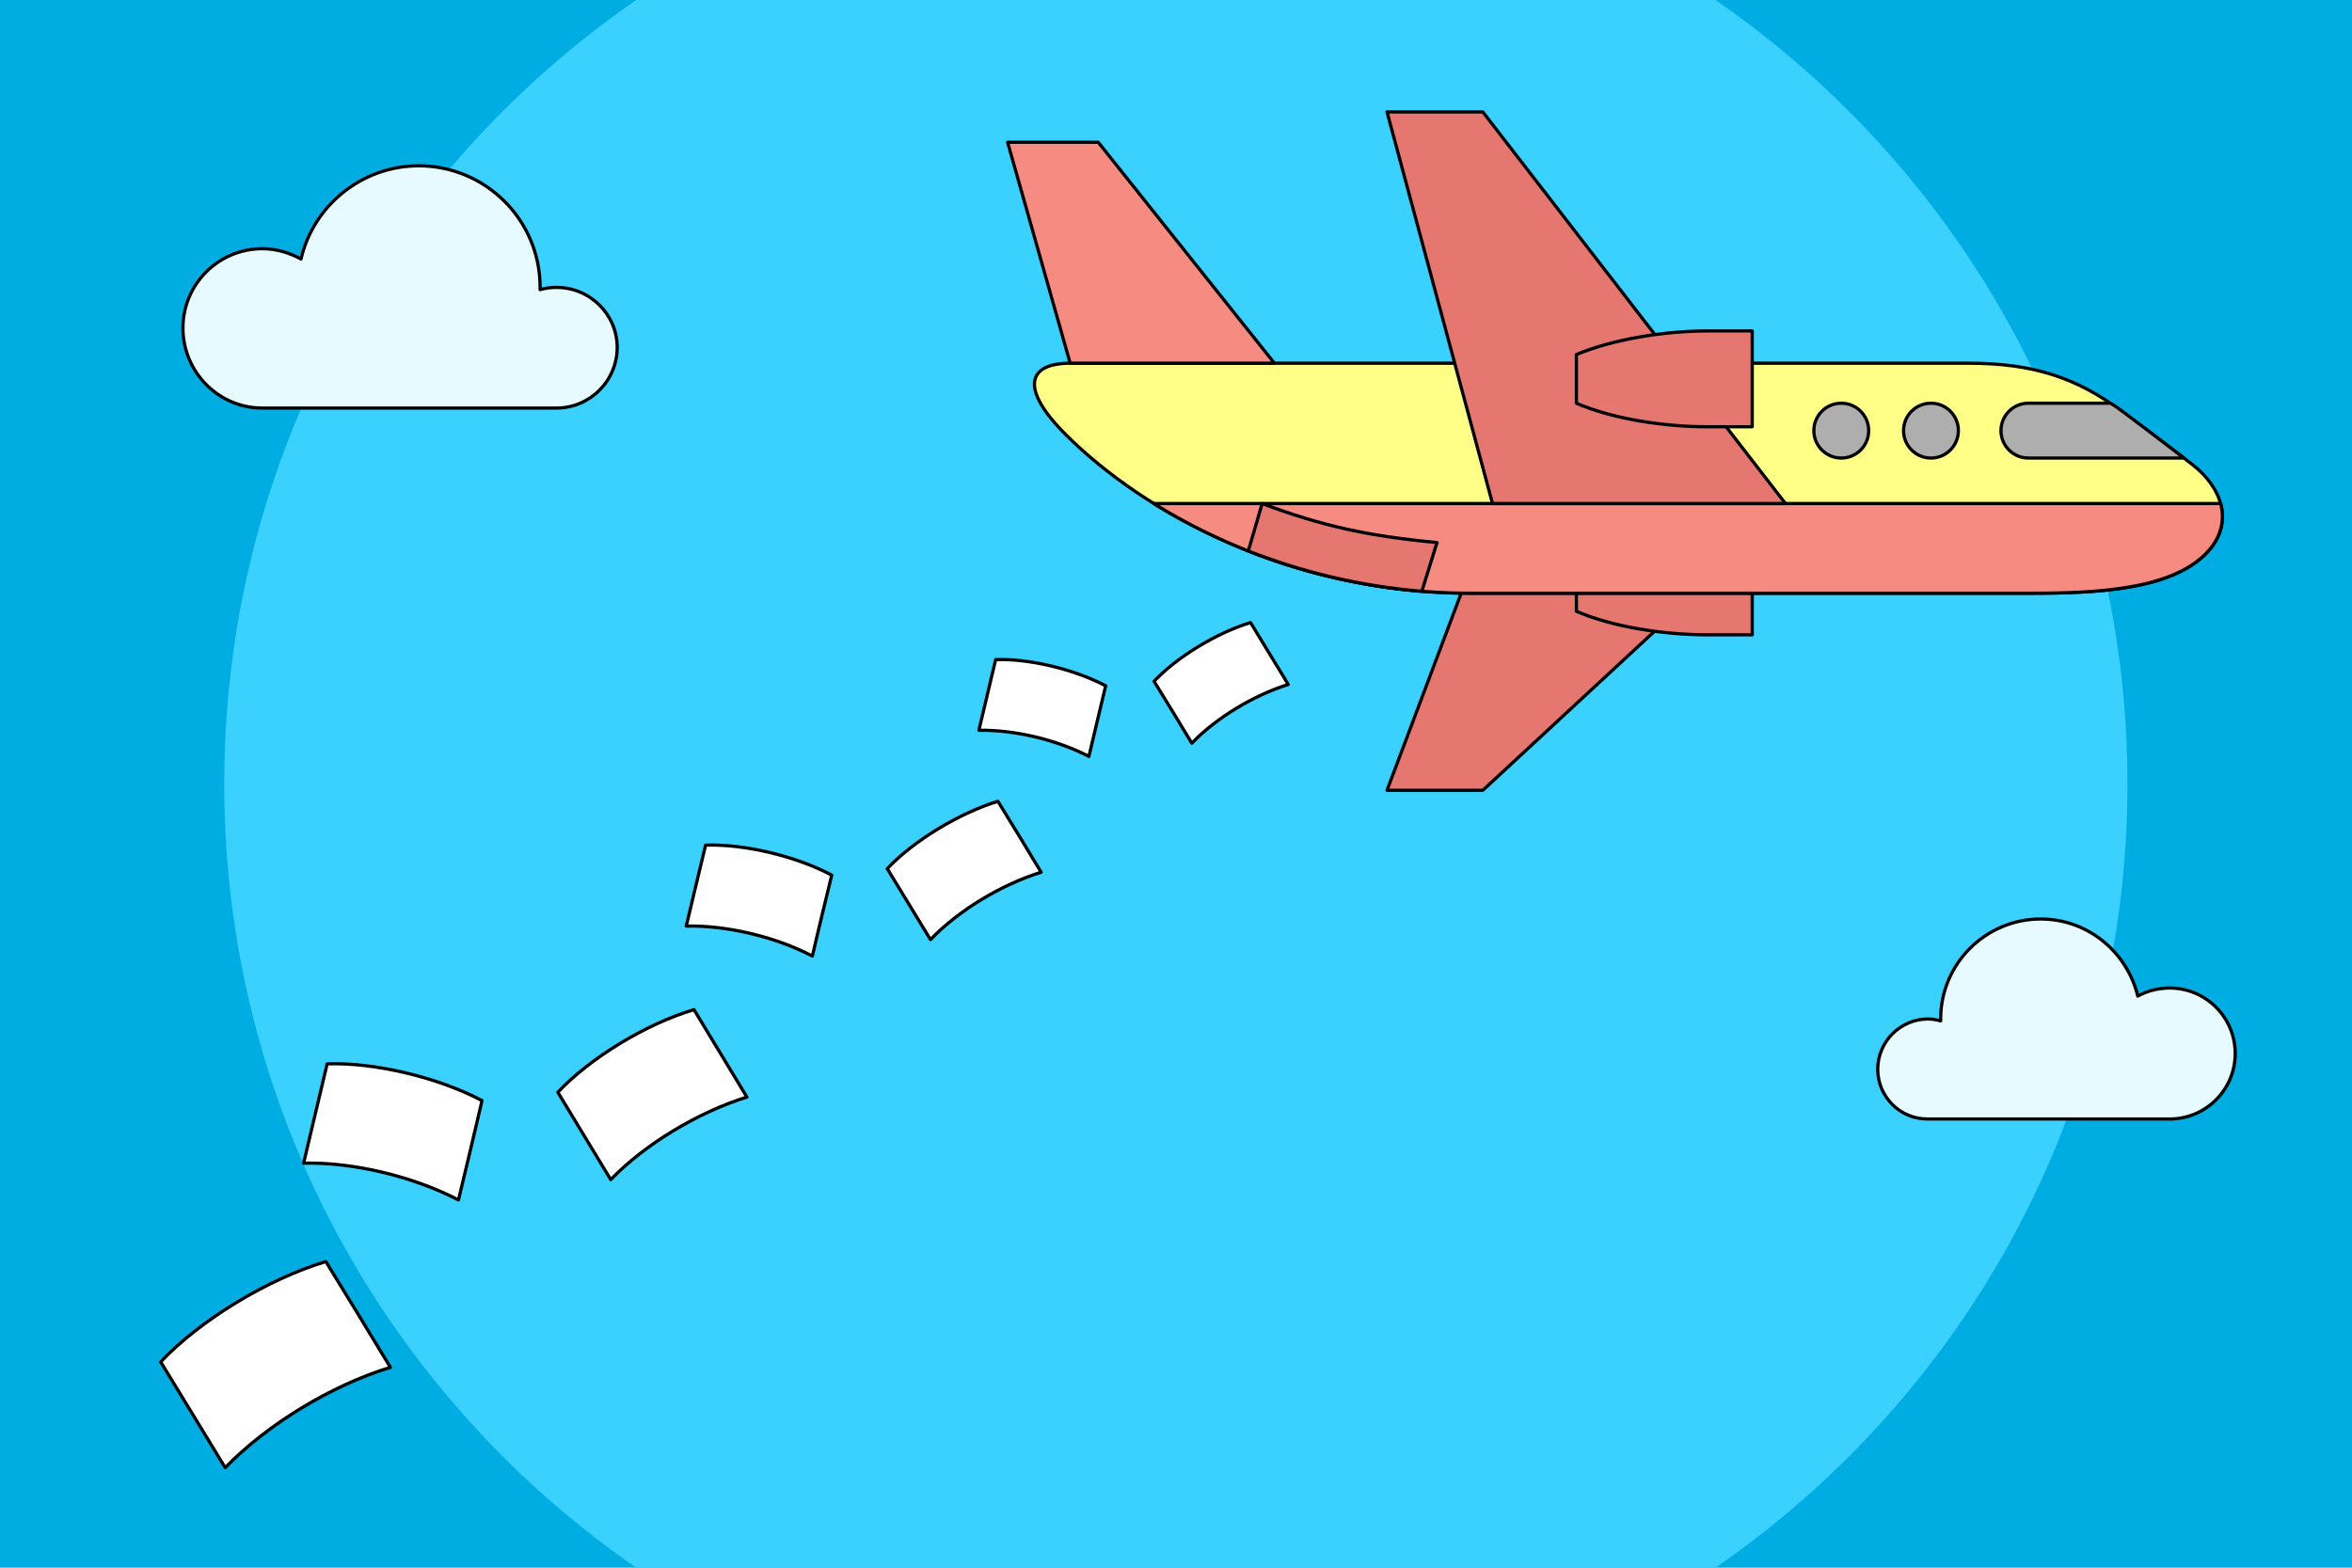
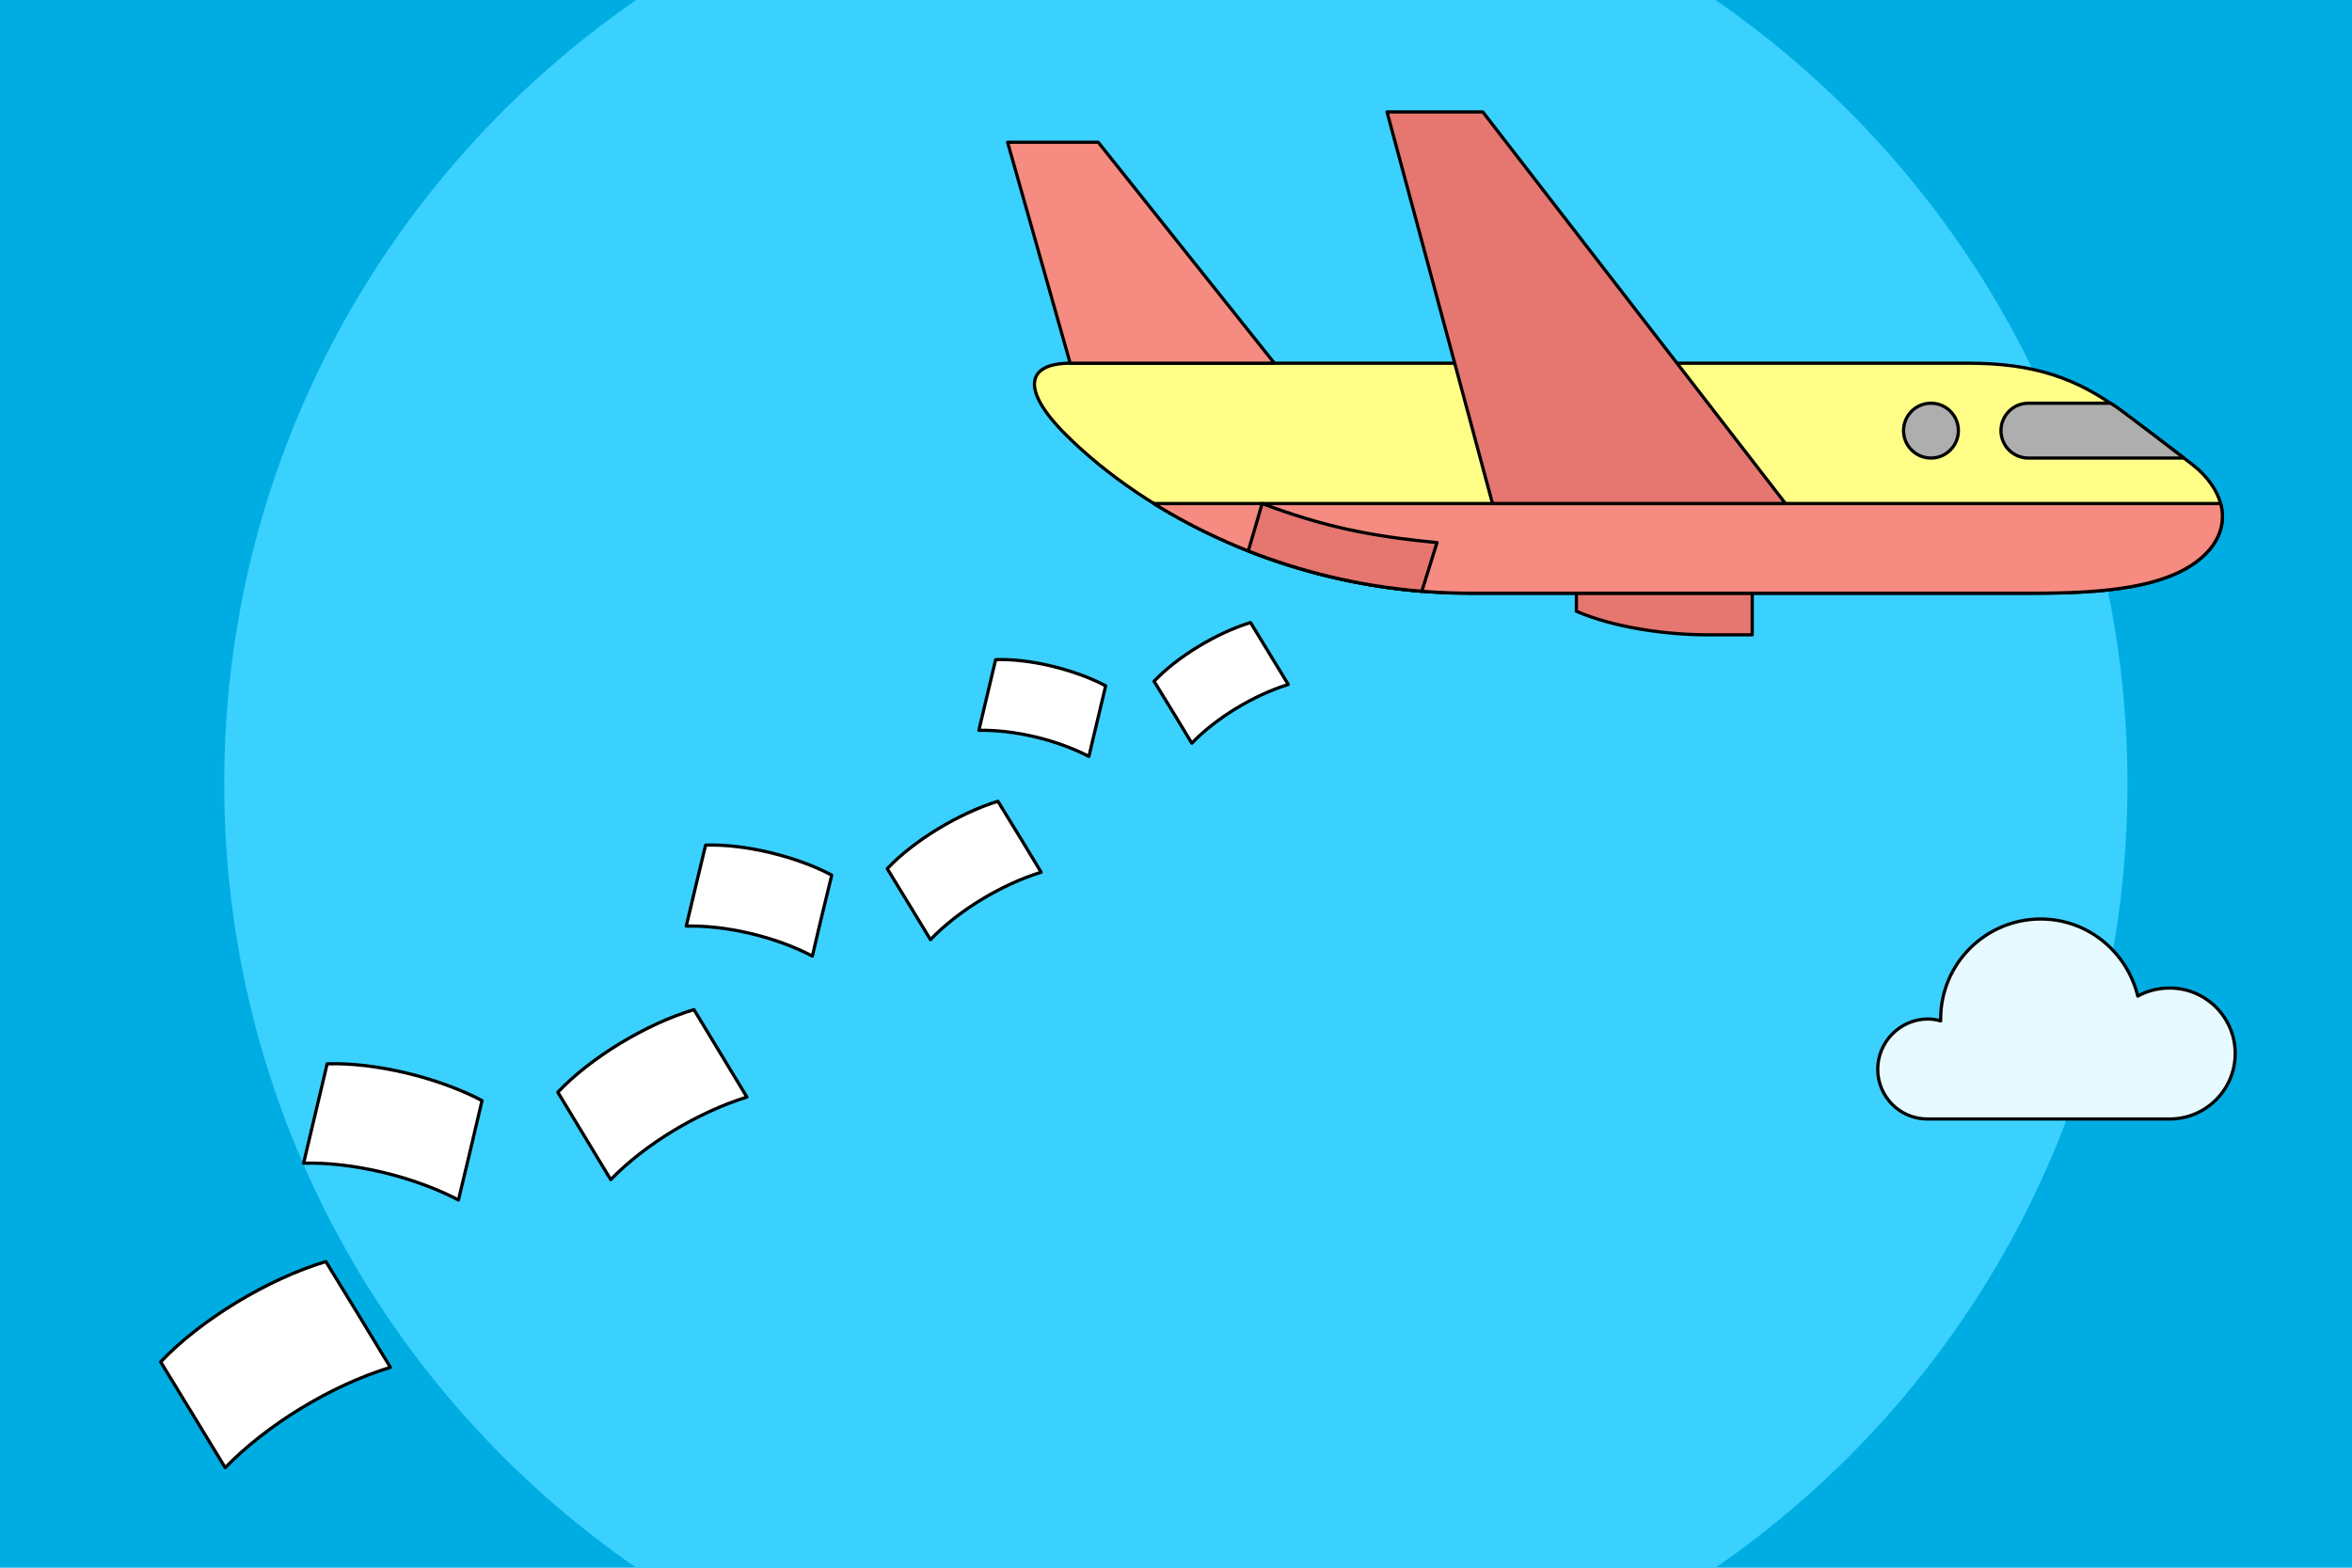
<svg xmlns="http://www.w3.org/2000/svg" version="1.2" baseProfile="tiny" id="Layer_25" x="0px" y="0px" viewBox="0 0 729 486" xml:space="preserve">
  <rect y="0" fill="#00ADE2" width="729" height="486" />
  <path fill="#3BD1FF" d="M69.5,243c0,100.8,50.6,189.8,127.7,243h334.5c77.2-53.2,127.7-142.2,127.7-243S608.8,53.2,531.7,0H197.2  C120.1,53.2,69.5,142.2,69.5,243z" />
-   <path fill="#E6FAFF" stroke="#000000" stroke-linecap="round" stroke-linejoin="round" stroke-miterlimit="10" d="M172.5,89.1  c-1.8,0-3.4,0.2-5.1,0.7c0-0.2,0-0.5,0-0.8c0-20.8-16.9-37.6-37.6-37.6c-17.7,0-32.7,12.4-36.5,28.9c-3.5-1.9-7.6-3.2-12-3.2  c-13.6,0-24.6,11-24.6,24.6s11,24.8,24.6,24.8c9,0,37.8,0,48.6,0c10.1,0,35.3,0,42.6,0c10.3,0,18.8-8.4,18.8-18.8  C191.3,97.5,182.9,89.1,172.5,89.1z" />
  <path fill="#E6FAFF" stroke="#000000" stroke-linecap="round" stroke-linejoin="round" stroke-miterlimit="10" d="M582,331.5  c0,8.4,6.8,15.4,15.4,15.4c6.1,0,26.8,0,35.1,0c8.9,0,32.6,0,40,0c11.1,0,20.3-9,20.3-20.3c0-11.1-9-20.3-20.3-20.3  c-3.6,0-7,0.9-9.9,2.5c-3.3-13.6-15.4-23.9-30.1-23.9c-17,0-31,13.8-31,31c0,0.2,0,0.4,0,0.6c-1.3-0.4-2.7-0.6-4.1-0.6  C589,316,582,322.9,582,331.5z" />
-   <polygon fill="#E57670" stroke="#000000" stroke-linecap="round" stroke-linejoin="round" stroke-miterlimit="10" points="  459.6,245 429.9,245 462.6,158.1 553.4,158.1 " />
  <path fill="#E57670" stroke="#000000" stroke-linecap="round" stroke-linejoin="round" stroke-miterlimit="10" d="M543.1,167.1  c0,0-9.1,0-13.9,0c-13.5,0-29.3,2.6-40.6,7.3c0,5.4,0,8.2,0,15.1c11.3,4.9,27.3,7.3,40.6,7.3c4.9,0,13.9,0,13.9,0V167.1z" />
  <path fill="#FFFF87" stroke="#000000" stroke-linecap="round" stroke-linejoin="round" stroke-miterlimit="10" d="M610.2,112.6  c-7.4,0-271.1,0-278.5,0c-13,0-15.9,7.6-1.4,22.1c24.2,24.2,69.4,49.2,125.4,49.2c7.4,0,166.9,0,174.2,0c20.5,0,43.7-1.2,54.4-12.9  c8.2-8.9,4.5-19.8-4.8-27c-7.6-5.9-13.8-10.5-21.5-16.2C643.5,116.8,629.6,112.6,610.2,112.6z" />
  <path fill="#F68B81" stroke="#000000" stroke-linecap="round" stroke-linejoin="round" stroke-miterlimit="10" d="M357.6,156.1  c25.1,15.6,58.9,27.8,98.1,27.8c7.4,0,166.9,0,174.2,0c20.5,0,43.7-1.2,54.4-12.9c4.3-4.7,5.3-10,4-14.9H417.5L357.6,156.1  L357.6,156.1z" />
  <path fill="#E57670" stroke="#000000" stroke-linecap="round" stroke-linejoin="round" stroke-miterlimit="10" d="M386.9,170.8  c16,6.3,34.1,10.9,53.8,12.5c1.8-5.7,3.2-10.3,4.7-15.1c-21-2-35.3-5-54.2-12.1C389.8,160.8,388.6,165.2,386.9,170.8z" />
  <polygon fill="#E57670" stroke="#000000" stroke-linecap="round" stroke-linejoin="round" stroke-miterlimit="10" points="  459.6,34.7 429.9,34.7 462.6,156.1 553.4,156.1 " />
  <polygon fill="#F68B81" stroke="#000000" stroke-linecap="round" stroke-linejoin="round" stroke-miterlimit="10" points="  340.4,44.1 312.3,44.1 331.7,112.6 395,112.6 " />
-   <path fill="#E57670" stroke="#000000" stroke-linecap="round" stroke-linejoin="round" stroke-miterlimit="10" d="M543.1,102.6  c0,0-9.1,0-13.9,0c-13.5,0-29.3,2.6-40.6,7.3c0,5.4,0,8.2,0,15.1c11.3,4.9,27.3,7.3,40.6,7.3c4.9,0,13.9,0,13.9,0V102.6z" />
-   <circle fill="#AEAEAE" stroke="#000000" stroke-linecap="round" stroke-linejoin="round" stroke-miterlimit="10" cx="570.7" cy="133.5" r="8.5" />
  <circle fill="#AEAEAE" stroke="#000000" stroke-linecap="round" stroke-linejoin="round" stroke-miterlimit="10" cx="598.5" cy="133.5" r="8.5" />
  <path fill="#AEAEAE" stroke="#000000" stroke-linecap="round" stroke-linejoin="round" stroke-miterlimit="10" d="M658.1,127.7  c-1.3-1-2.6-1.9-3.9-2.7c-12.3,0-24.2,0-25.5,0c-4.7,0-8.5,3.8-8.5,8.5s3.8,8.5,8.5,8.5c2.2,0,34.3,0,48.2,0  C670.4,137,664.9,132.8,658.1,127.7z" />
  <path fill="#FFFFFF" stroke="#000000" stroke-linecap="round" stroke-linejoin="round" stroke-miterlimit="10" d="M399.3,212.2  c-10.7,3.3-22.4,10.4-29.9,18.2c-2.2-3.7-8.9-14.7-11.7-19.2c7.2-7.6,19.4-15,29.9-18.2C390.3,197.4,396.8,208.1,399.3,212.2z" />
  <path fill="#FFFFFF" stroke="#000000" stroke-linecap="round" stroke-linejoin="round" stroke-miterlimit="10" d="M337.5,234.5  c-10-5.2-23.2-8.3-34.1-8.1c1-4.2,4-16.8,5.2-21.9c10.4-0.4,24.4,3,34.1,8.1C341.5,217.6,338.6,229.8,337.5,234.5z" />
  <path fill="#FFFFFF" stroke="#000000" stroke-linecap="round" stroke-linejoin="round" stroke-miterlimit="10" d="M322.7,270.4  c-12.3,3.8-25.7,11.9-34.3,20.9c-2.5-4.2-10.3-16.9-13.4-22c8.2-8.7,22.3-17.2,34.3-20.9C312.4,253.4,319.9,265.7,322.7,270.4z" />
  <path fill="#FFFFFF" stroke="#000000" stroke-linecap="round" stroke-linejoin="round" stroke-miterlimit="10" d="M251.8,296.4  c-11.4-6-26.7-9.6-39.1-9.3c1.1-4.8,4.6-19.2,6-25.1c12-0.4,28,3.4,39.1,9.3C256.4,277,253,291,251.8,296.4z" />
  <path fill="#FFFFFF" stroke="#000000" stroke-linecap="round" stroke-linejoin="round" stroke-miterlimit="10" d="M231.5,340.1  c-15.1,4.7-31.6,14.6-42.2,25.6c-3.1-5.1-12.6-20.8-16.4-27.1c10.1-10.7,27.4-21.2,42.2-25.6C218.8,319.1,228,334.3,231.5,340.1z" />
  <path fill="#FFFFFF" stroke="#000000" stroke-linecap="round" stroke-linejoin="round" stroke-miterlimit="10" d="M142.1,372  c-14-7.3-32.8-11.8-48-11.4c1.4-5.9,5.6-23.6,7.3-30.8c14.7-0.5,34.4,4.2,48,11.4C147.8,348.2,143.7,365.4,142.1,372z" />
  <path fill="#FFFFFF" stroke="#000000" stroke-linecap="round" stroke-linejoin="round" stroke-miterlimit="10" d="M121,423.9  c-18.4,5.6-38.3,17.8-51.2,31.1c-3.8-6.2-15.3-25.2-20-32.8c12.3-13,33.2-25.7,51.2-31.1C105.6,398.5,116.7,416.8,121,423.9z" />
</svg>